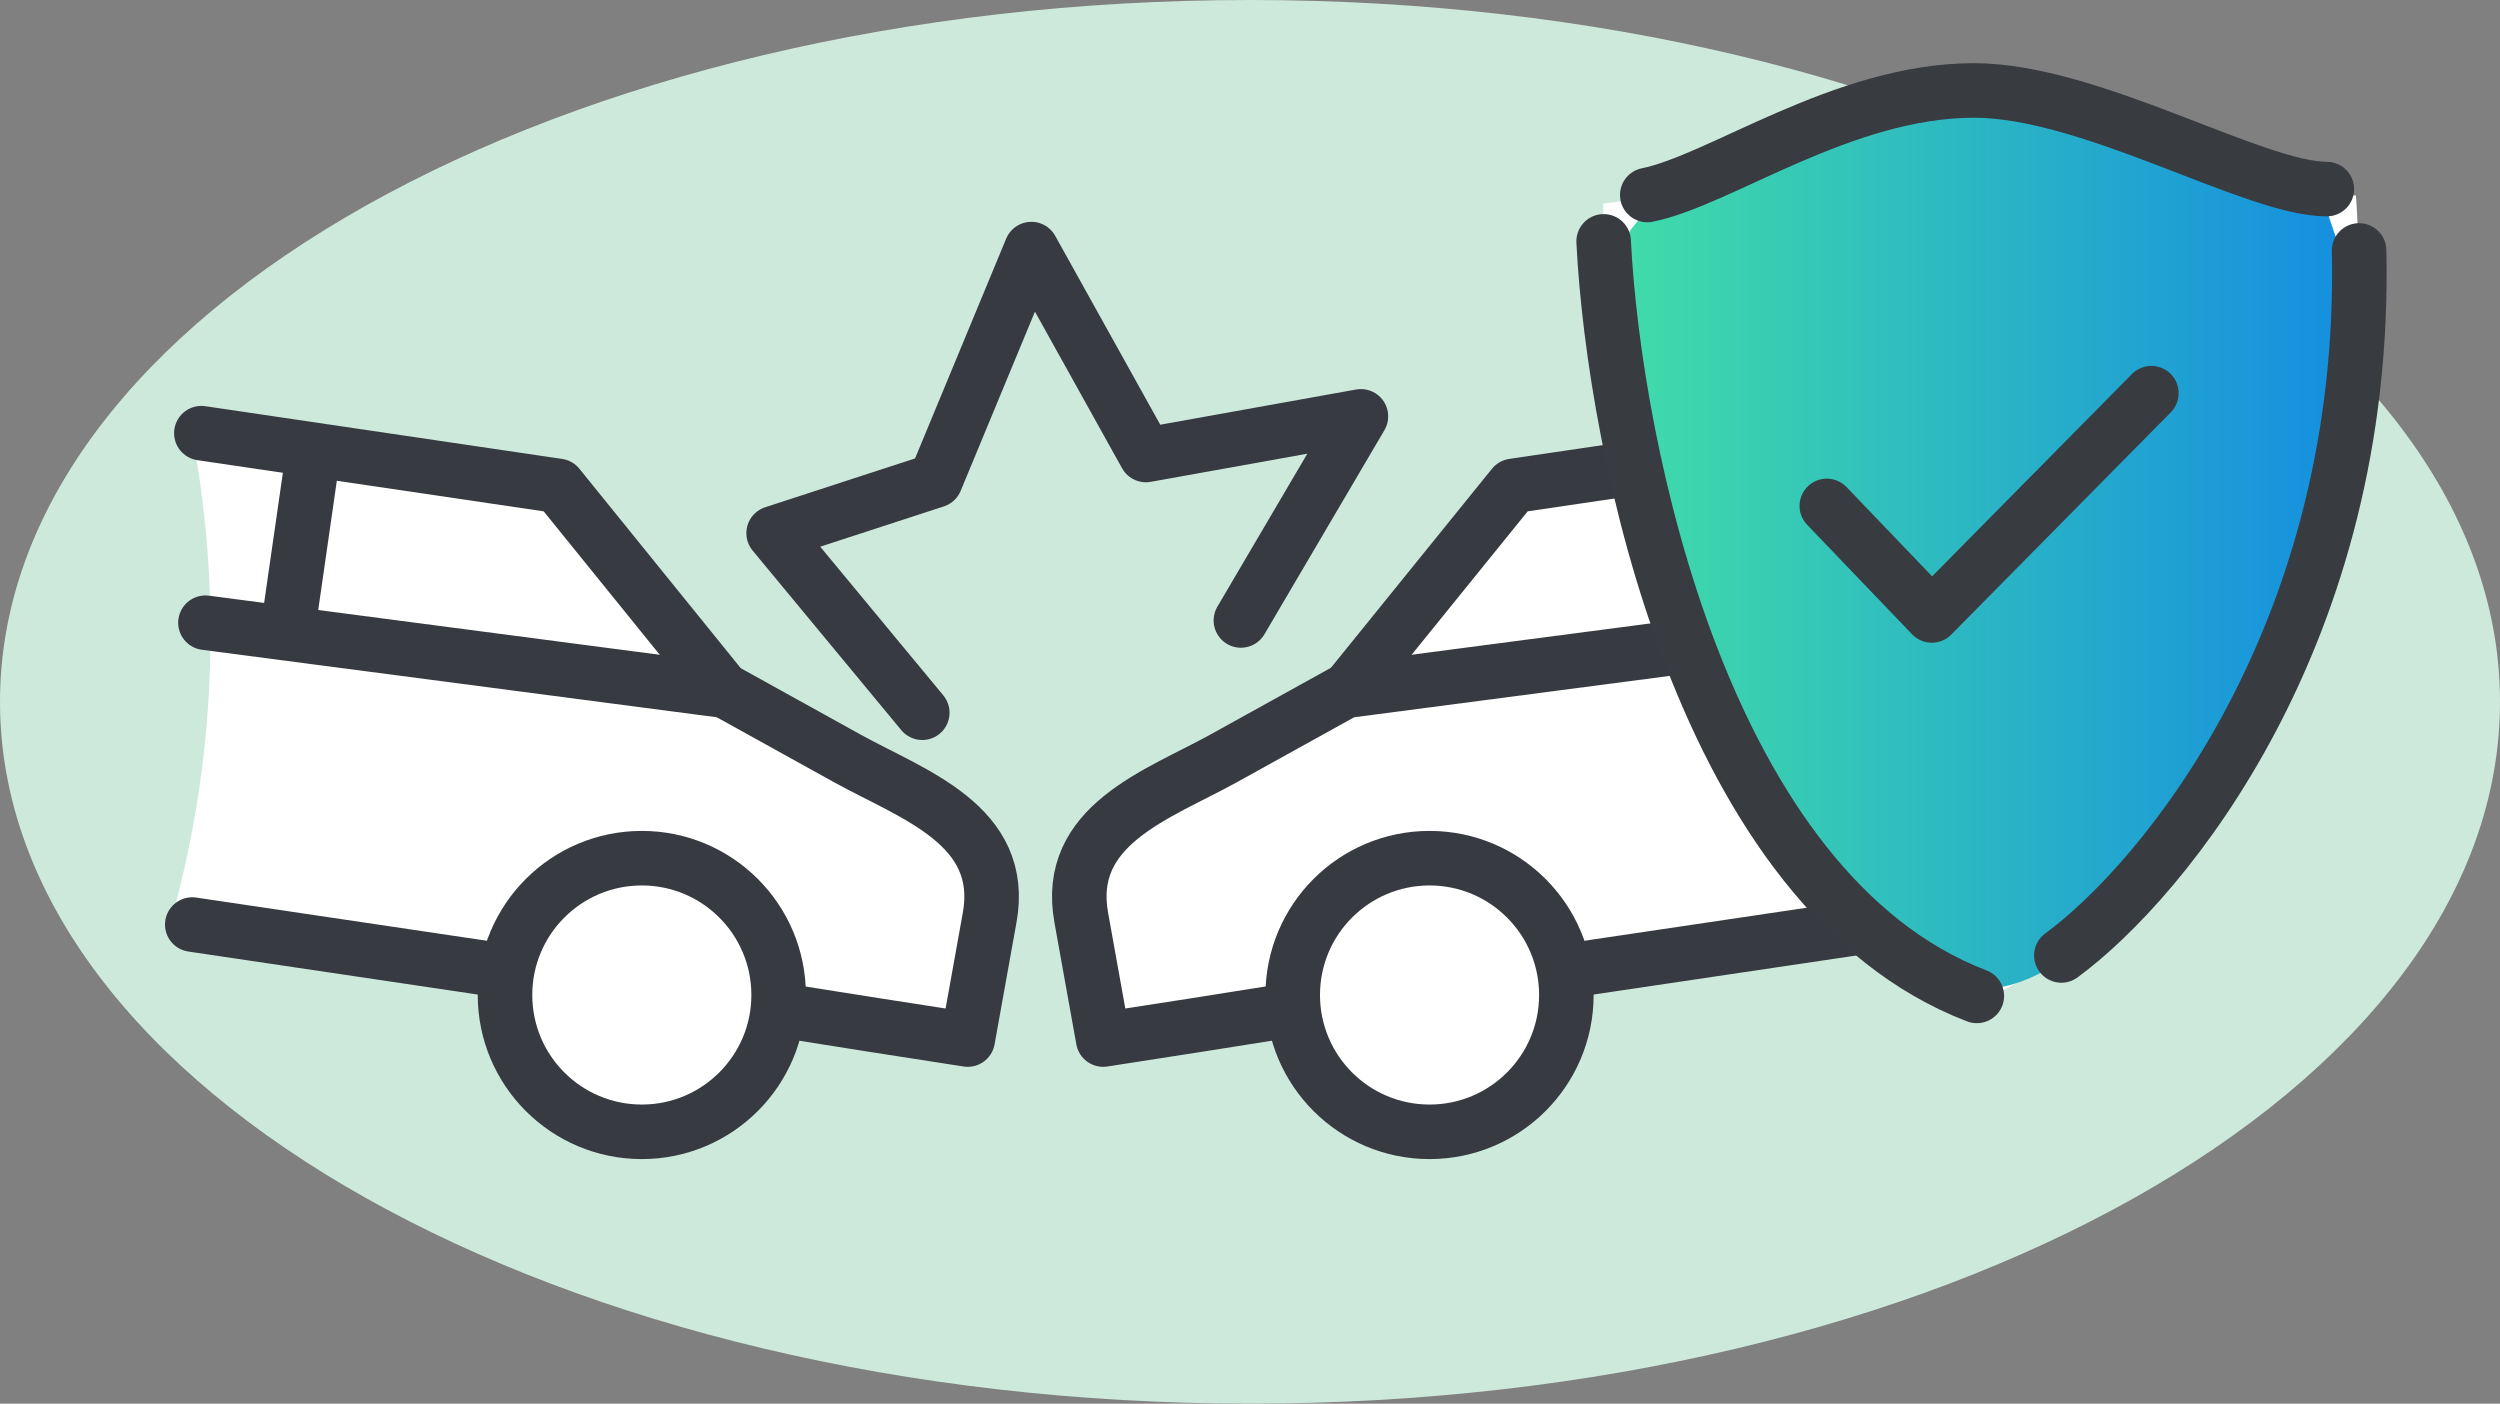
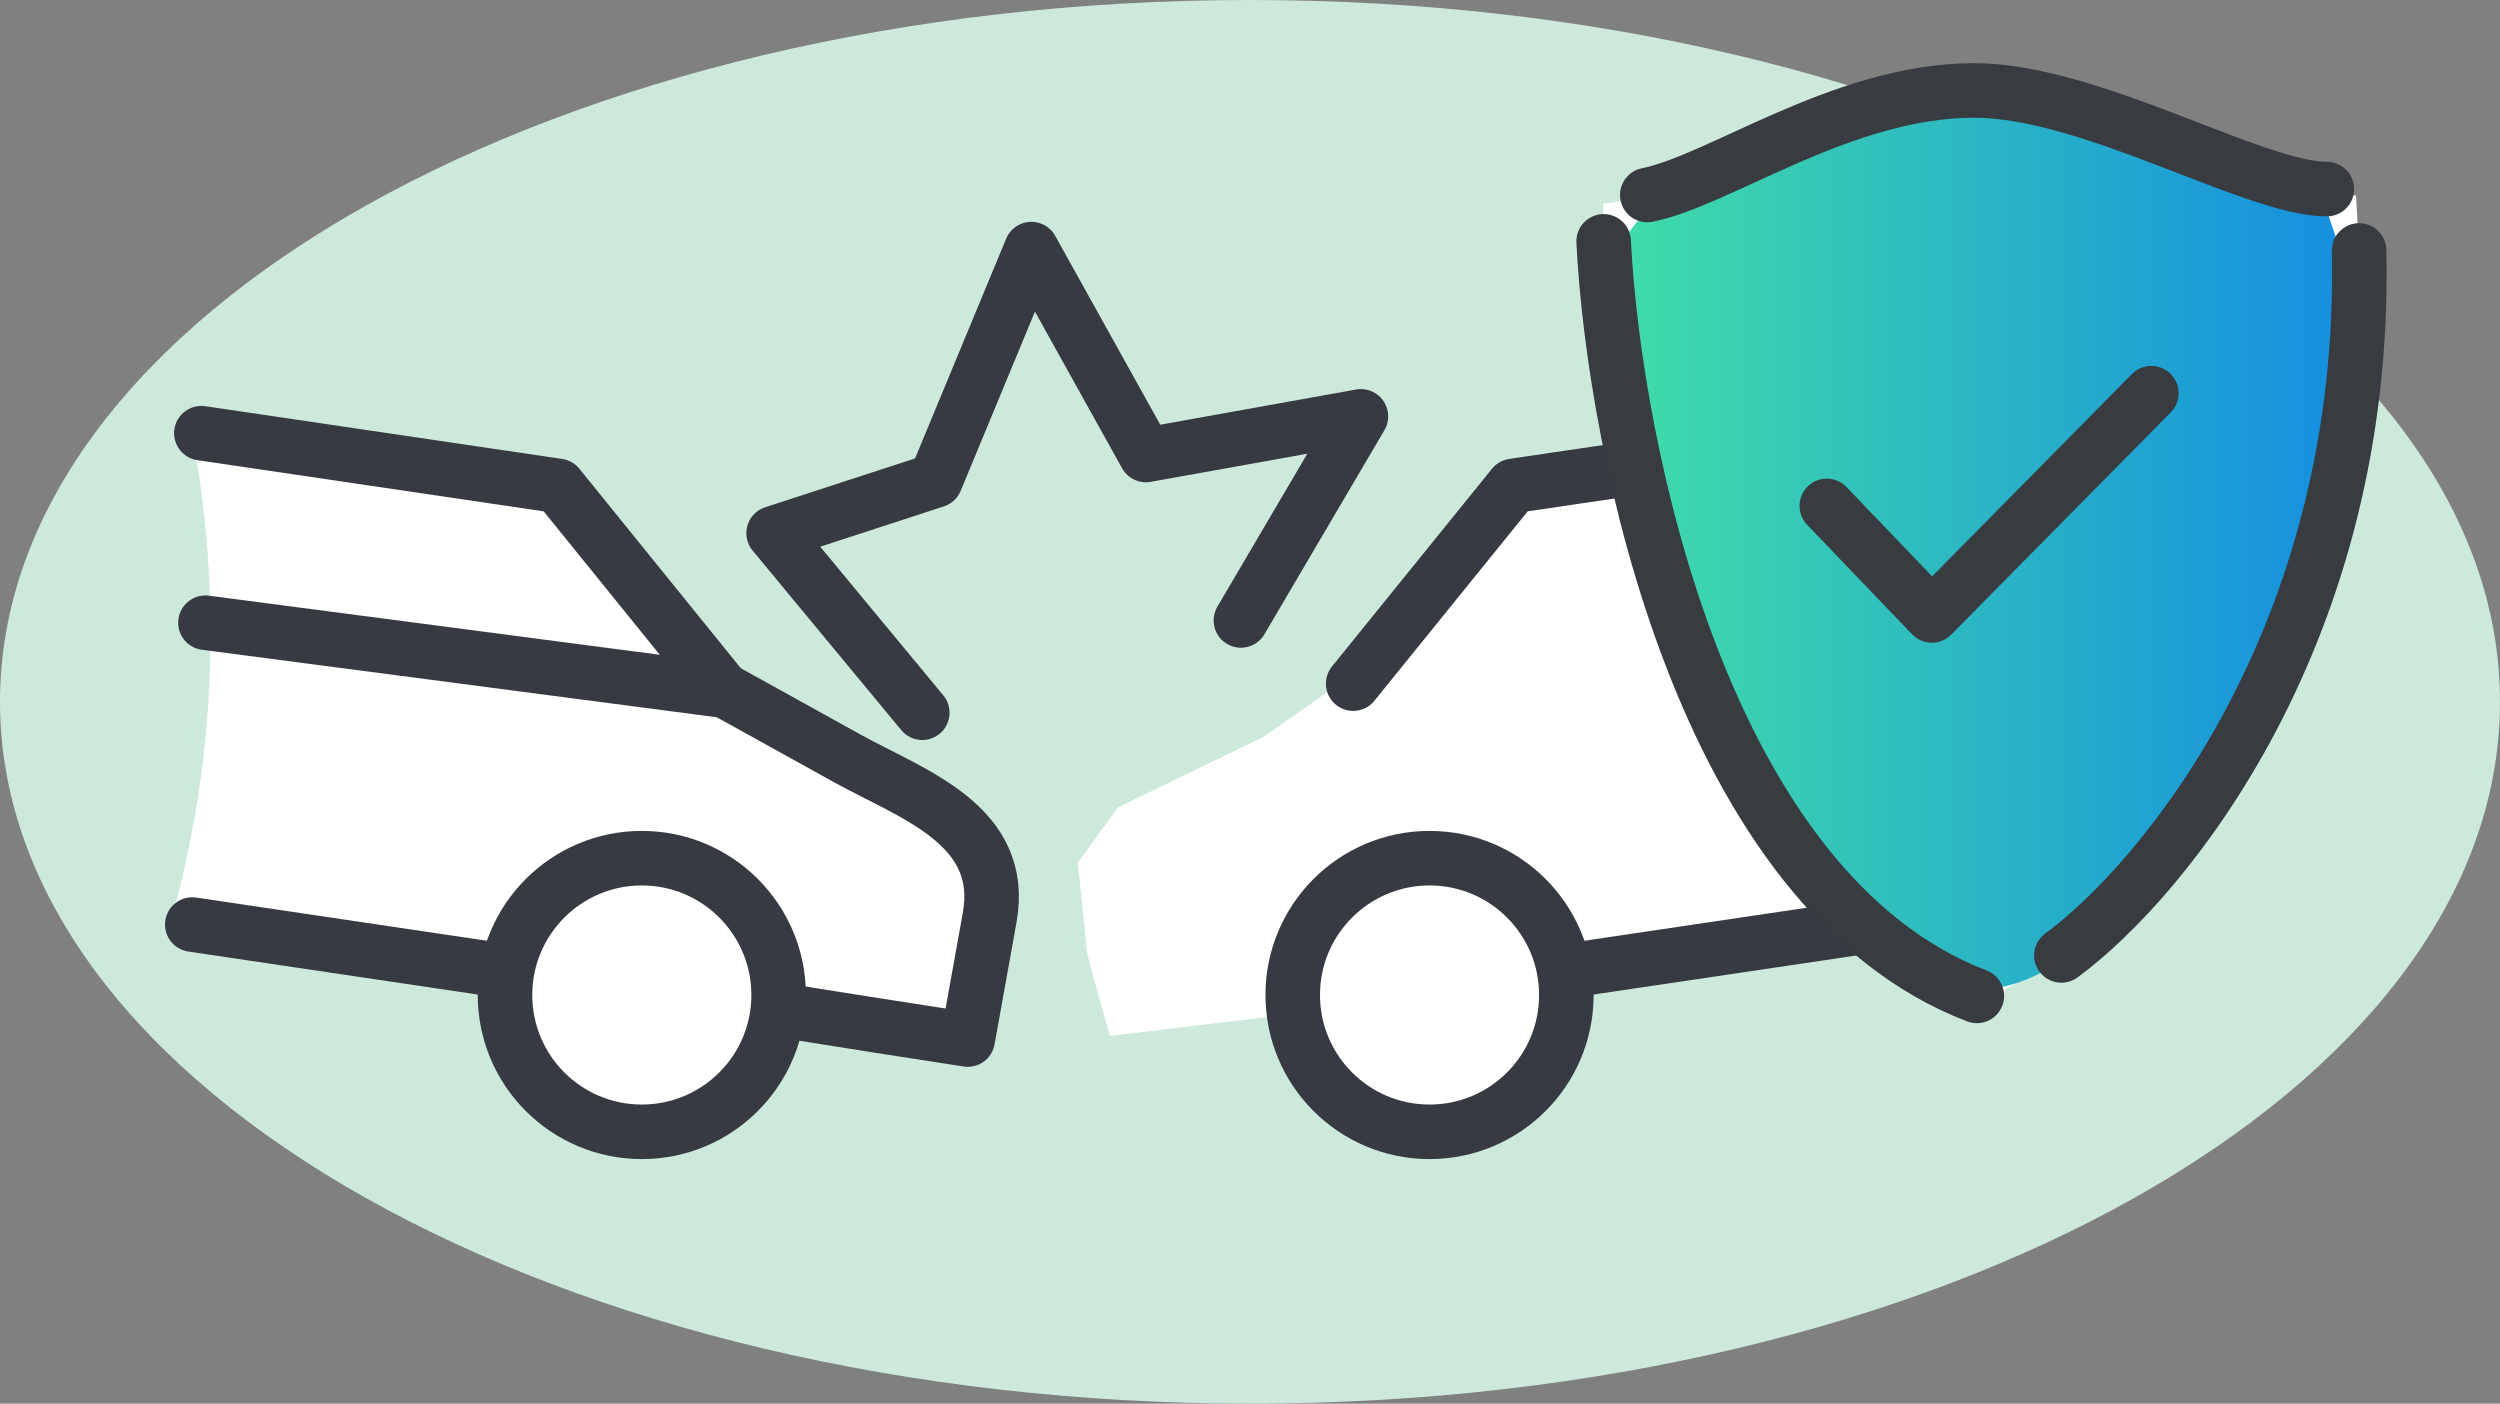
<svg xmlns="http://www.w3.org/2000/svg" id="Ebene_2" viewBox="0 0 55 30.88">
  <rect x="0" y="0" width="55" height="30.88" fill="#808080" stroke="none" />
  <defs>
    <style>.cls-1{fill:url(#RL_Verlauf);}.cls-1,.cls-2,.cls-3{stroke-width:0px;}.cls-4{stroke:#383b40;stroke-width:1.2px;}.cls-4,.cls-5{fill:none;stroke-linecap:round;stroke-linejoin:round;}.cls-2{fill:#cde9db;}.cls-5{stroke:#373a41;stroke-width:1.2px;}.cls-3{fill:#fff;}</style>
    <linearGradient id="RL_Verlauf" x1="35.28" y1="11.84" x2="51.87" y2="11.84" gradientUnits="userSpaceOnUse">
      <stop offset="0" stop-color="#42dea7" />
      <stop offset="1" stop-color="#148de1" />
    </linearGradient>
  </defs>
  <g id="Ebene_1-2">
    <path class="cls-2" d="M27.5,30.88c15.19,0,27.5-6.91,27.5-15.44S42.69,0,27.5,0,0,6.91,0,15.44s12.31,15.44,27.5,15.44Z" />
    <path class="cls-3" d="M4.22,9.44l8.14,1.32,3.15,4.19,1.22.75,3.81,1.98,1.13,1.18v1.93l-.56,2.02-3.95-.52-.28,1.27-2.45,1.36h-1.32s-.89-.71-1.04-.85c-.14-.14-1.18-2.54-1.18-2.54-2.37-.44-4.74-.88-7.11-1.32.35-1.28.68-2.87.8-4.71.16-2.43-.07-4.51-.38-6.07Z" />
    <path class="cls-3" d="M35.8,10.29c-.19-.05-2.59.42-2.59.42l-3.2,3.95-2.21,1.55-3.2,1.55-.89,1.22s.19,1.74.19,1.88.52,1.93.52,1.93l3.91-.47.75,1.65,1.84.8,2.02.05,1.13-1.27.61-2.21,5.41-.75-.71-8.66c-.14.33-3.58-1.65-3.58-1.65Z" />
    <polyline class="cls-5" points="4.43 9.53 12.28 10.69 15.8 15.04" />
    <path class="cls-5" d="M4.52,13.7s11.44,1.5,11.44,1.5l2.69,1.49c1.43.79,3.5,1.46,3.12,3.51-.16.89-.32,1.78-.48,2.67-1.24-.19-2.89-.45-4.14-.65" />
    <line class="cls-5" x1="10.96" y1="21.34" x2="4.23" y2="20.34" />
-     <line class="cls-5" x1="6.9" y1="9.91" x2="6.33" y2="13.87" />
    <circle class="cls-5" cx="14.12" cy="21.89" r="3.01" />
    <polyline class="cls-5" points="41.14 9.53 33.29 10.69 29.77 15.04" />
-     <path class="cls-5" d="M41.04,13.7s-11.44,1.5-11.44,1.5l-2.69,1.49c-1.43.79-3.5,1.46-3.12,3.51.16.89.32,1.78.48,2.67,1.24-.19,2.89-.45,4.14-.65" />
    <line class="cls-5" x1="34.61" y1="21.34" x2="41.34" y2="20.34" />
    <line class="cls-5" x1="38.67" y1="9.91" x2="39.24" y2="13.87" />
    <circle class="cls-5" cx="31.45" cy="21.89" r="3.01" />
    <polyline class="cls-5" points="20.29 15.68 17.02 11.73 20.58 10.57 22.69 5.48 25.21 10.01 29.94 9.16 27.3 13.65" />
    <path class="cls-3" d="M43.68,1.86c-3.14,0-5.38,2.3-8.41,2.62,0,11.75,5.62,16.52,8.41,17.5,6.55-3.07,8.53-12.89,8.15-17.68-1.92,0-5.32-2.43-8.15-2.43h0Z" />
    <path class="cls-1" d="M38.91,3.69c-.91.05-2.08.28-2.85,1.14-1.91,2.12.08,6.5,1.5,9.61,1.58,3.49,3.35,7.38,5.98,7.33,1.74-.03,3.07-1.75,3.7-2.71,1.44-1.39,2.63-2.6,2.63-3.63,0-.21,1.28-3.49,1.28-3.49l.71-5.34-.85-2.49-3.2-1-2.14-.85-2.49-.36-2.35.78-1.92,1Z" />
    <path class="cls-4" d="M36.24,4.29c1.6-.32,4.3-2.3,7.19-2.3,2.57,0,6.16,2.17,7.76,2.17" />
    <polyline class="cls-4" points="40.19 11.13 42.5 13.54 47.33 8.65" />
    <path class="cls-4" d="M45.35,21.02c2.26-1.66,6.74-7.09,6.55-15.51" />
    <path class="cls-4" d="M35.28,5.31c.23,4.57,2.2,14.3,8.21,16.6" />
  </g>
</svg>